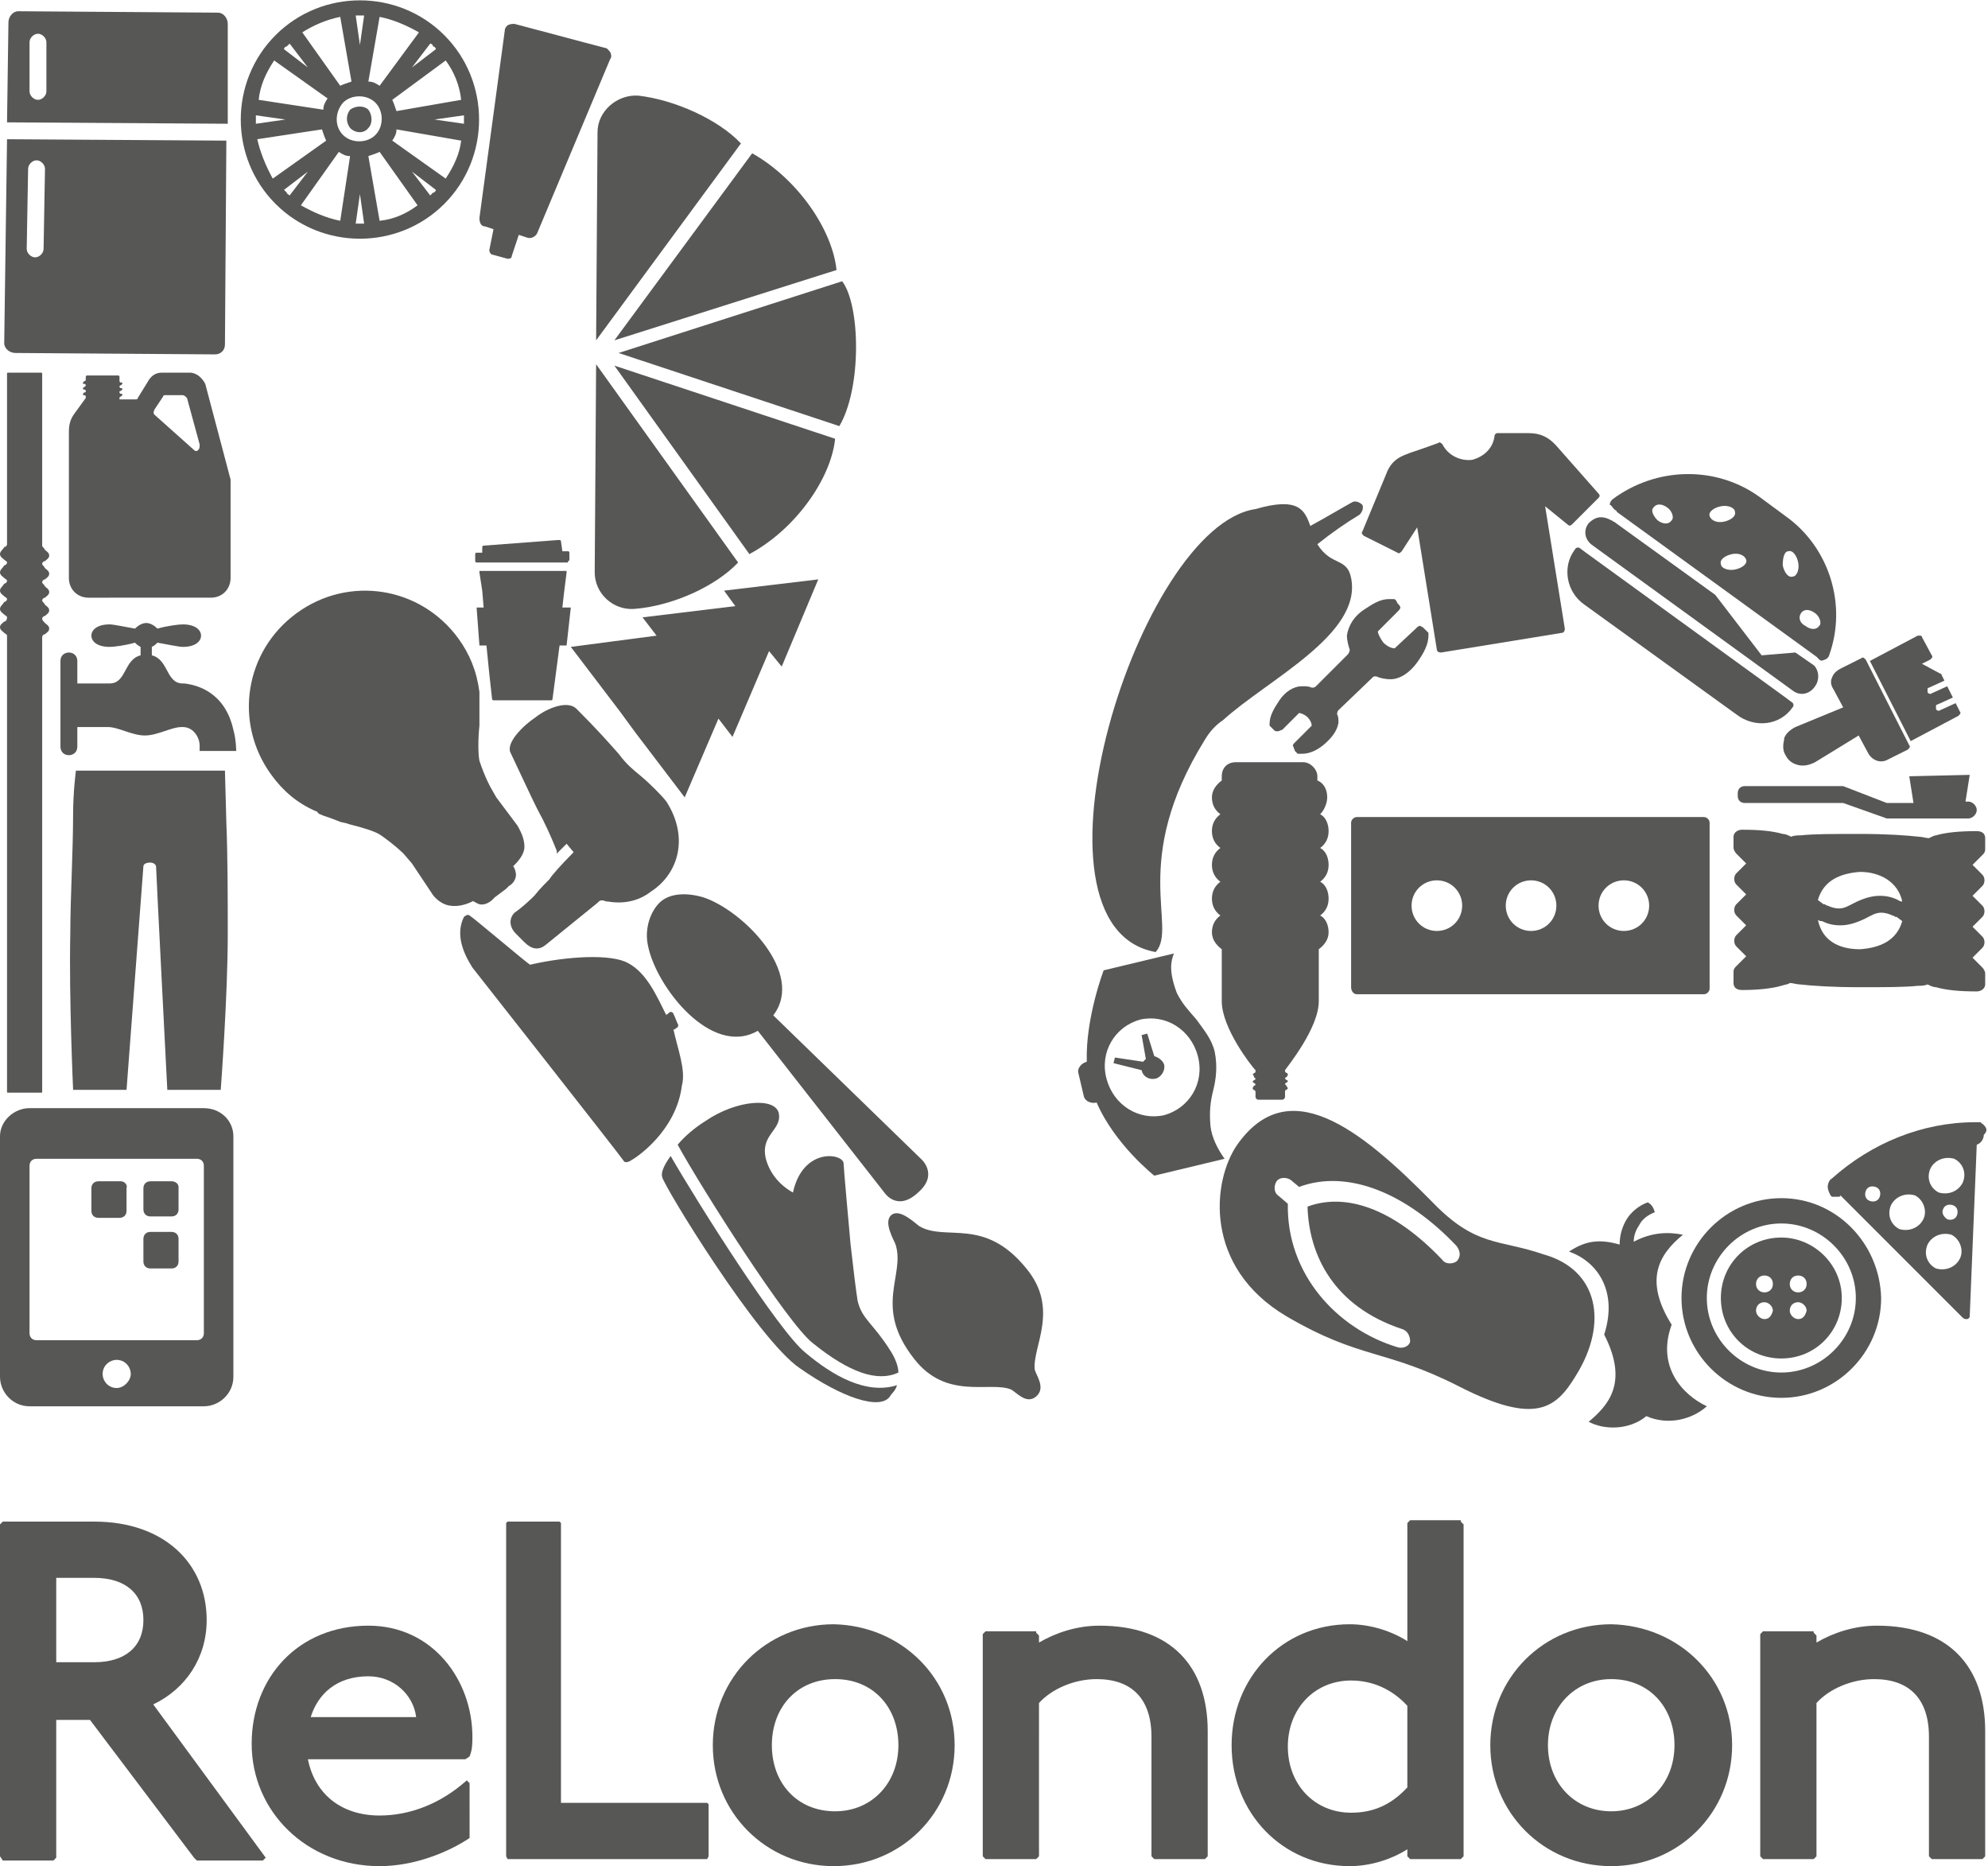
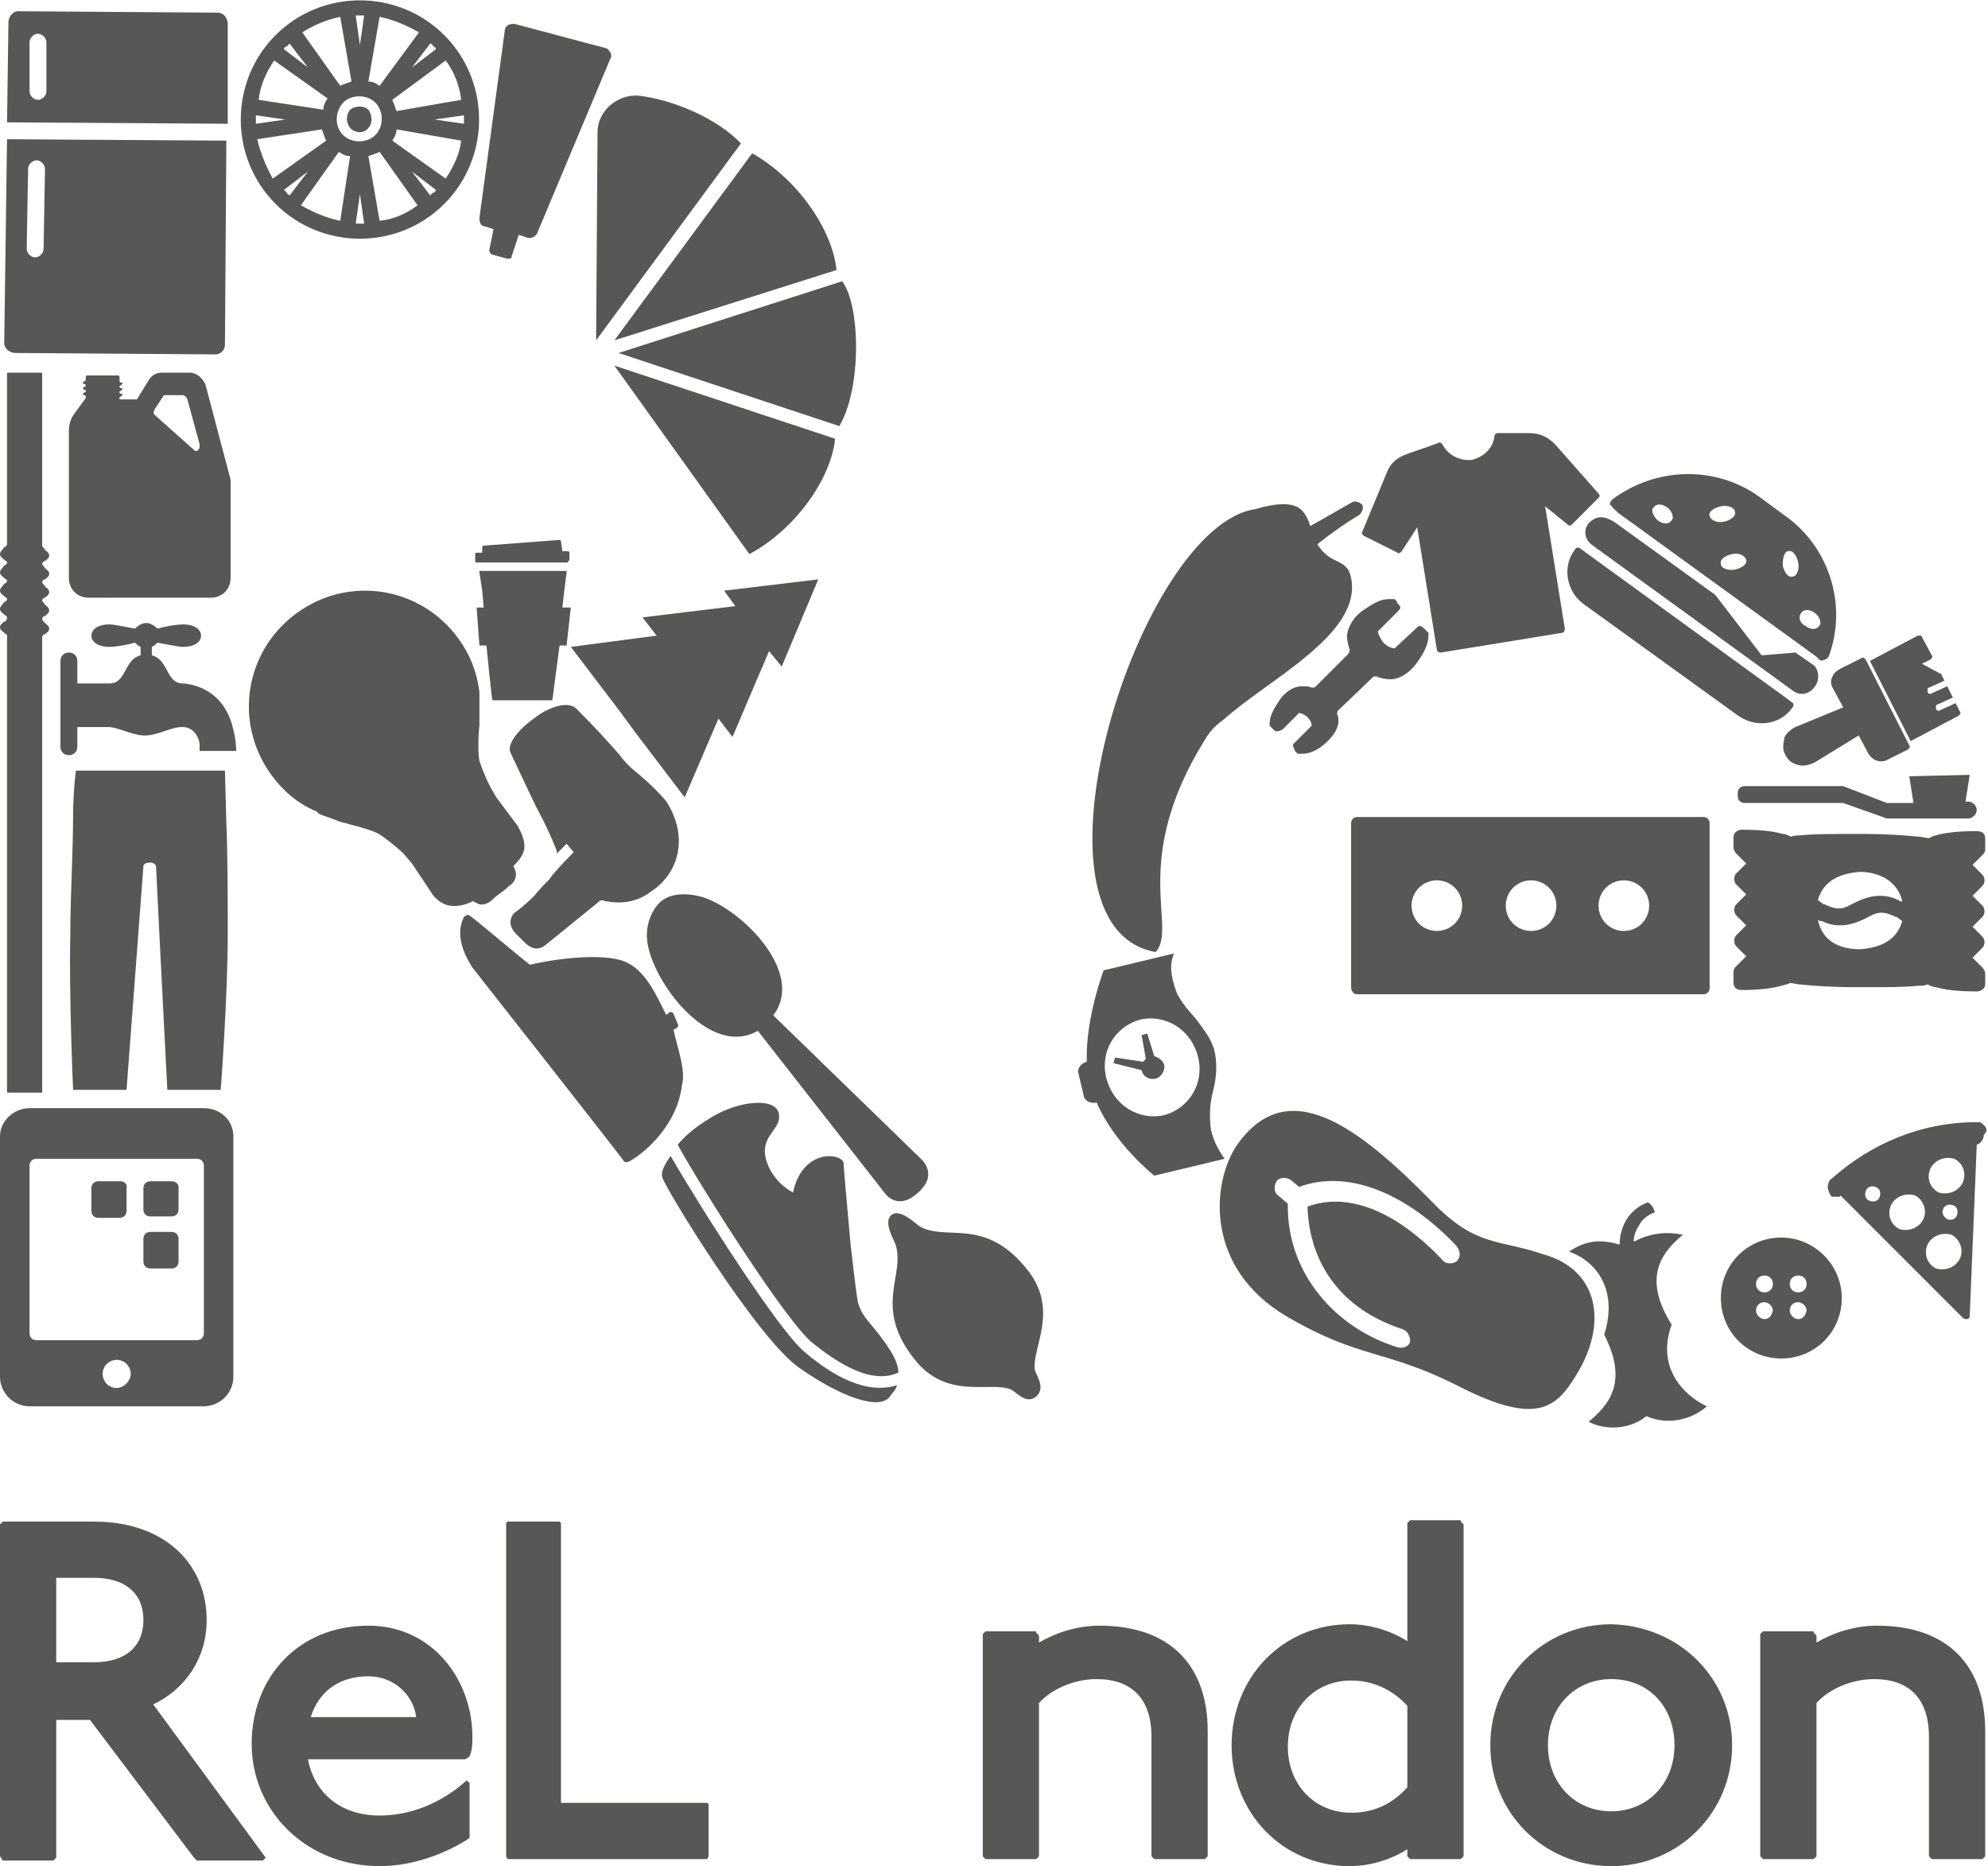
<svg xmlns="http://www.w3.org/2000/svg" version="1.1" id="Layer_1" x="0px" y="0px" viewBox="0 0 141.4 132.7" style="enable-background:new 0 0 141.4 132.7;" xml:space="preserve">
  <style type="text/css">.st0{fill:#575756;}</style>
  <g>
    <g>
      <path class="st0" d="M6.7,108.2c5,0,8,3,8,7c0,2.7-1.5,4.9-3.8,6l8,10.9l-0.2,0.2H14l-0.2-0.2l-7.4-9.8H4v9.8l-0.2,0.2H0.2L0,132 v-23.6l0.2-0.2H6.7z M4,118.2h2.7c2.2,0,3.5-1.1,3.5-3s-1.3-3-3.5-3H4V118.2z" />
      <path class="st0" d="M33.4,130.7c-1.5,1-3.9,2-6.4,2c-5.2,0-9.1-3.9-9.1-8.7c0-4.7,3.3-8.4,8.3-8.4c4.6,0,7.4,3.9,7.4,7.9 c0,0.5,0,0.9-0.2,1.4l-0.3,0.2H21.9c0.5,2.5,2.4,4,5.1,4c2.1,0,4.3-0.8,6.2-2.5l0.2,0.2V130.7z M29.6,122.1 c-0.2-1.6-1.6-2.9-3.4-2.9c-2.3,0-3.6,1.3-4.1,2.9H29.6z" />
      <polygon class="st0" points="39.8,108.2 39.9,108.3 39.9,128.2 50.3,128.2 50.4,128.3 50.4,132 50.3,132.2 36.1,132.2 36,132 36,108.3 36.1,108.2 " />
-       <path class="st0" d="M67.9,124.1c0,4.8-3.8,8.6-8.6,8.6c-4.8,0-8.6-3.8-8.6-8.6s3.8-8.6,8.6-8.6C64.1,115.6,67.9,119.3,67.9,124.1 M54.9,124.1c0,2.7,1.8,4.7,4.5,4.7c2.6,0,4.5-2,4.5-4.7s-1.8-4.7-4.5-4.7C56.7,119.4,54.9,121.4,54.9,124.1" />
      <path class="st0" d="M73.7,116.1l0.2,0.2v0.5c1.2-0.7,2.7-1.2,4.3-1.2c5.1,0,7.7,2.9,7.7,7.5v8.9l-0.2,0.2h-3.6l-0.2-0.2v-8.5 c0-2.7-1.4-4.1-3.9-4.1c-1.6,0-3.2,0.7-4.1,1.7V132l-0.2,0.2h-3.6l-0.2-0.2v-15.8l0.2-0.2H73.7z" />
      <path class="st0" d="M103.9,108.2l0.2,0.2V132l-0.2,0.2h-3.6l-0.2-0.2v-0.5c-1.1,0.7-2.6,1.2-4.1,1.2c-4.8,0-8.4-3.8-8.4-8.6 c0-4.8,3.6-8.6,8.4-8.6c1.5,0,3,0.5,4.1,1.2v-8.4l0.2-0.2H103.9z M100.1,121.3c-1.1-1.2-2.5-1.8-4-1.8c-2.6,0-4.5,2-4.5,4.7 c0,2.7,1.9,4.7,4.5,4.7c1.5,0,2.8-0.5,4-1.8V121.3z" />
      <path class="st0" d="M123.2,124.1c0,4.8-3.8,8.6-8.6,8.6c-4.8,0-8.6-3.8-8.6-8.6s3.8-8.6,8.6-8.6 C119.4,115.6,123.2,119.3,123.2,124.1 M110.1,124.1c0,2.7,1.9,4.7,4.5,4.7c2.6,0,4.5-2,4.5-4.7s-1.8-4.7-4.5-4.7 C112,119.4,110.1,121.4,110.1,124.1" />
      <path class="st0" d="M129,116.1l0.2,0.2v0.5c1.2-0.7,2.7-1.2,4.3-1.2c5.1,0,7.7,2.9,7.7,7.5v8.9l-0.2,0.2h-3.6l-0.2-0.2v-8.5 c0-2.7-1.4-4.1-3.9-4.1c-1.6,0-3.2,0.7-4.1,1.7V132l-0.2,0.2h-3.6l-0.2-0.2v-15.8l0.2-0.2H129z" />
      <path class="st0" d="M50,63.8c-1.4-0.4-2.5-0.2-3.1,0.4c-0.6,0.6-1.1,1.8-0.8,3.1c0.6,2.9,4.5,7.9,7.8,6l9,11.5c0,0,0.9,1.4,2.4,0 c1.5-1.3,0.2-2.4,0.2-2.4L55,72.2C57.3,69.2,52.8,64.7,50,63.8" />
      <path class="st0" d="M82.2,67.7c1.6-1.8-1.9-6.4,3.5-15.1c0.3-0.5,0.7-1,1.3-1.4c0,0,0,0,0,0c0,0,0,0,0,0 c3.2-2.9,9.9-6.1,9.1-10.1c-0.3-1.5-1.4-0.8-2.4-2.4c1-0.8,2-1.5,3-2.1c0.2-0.2,0.3-0.5,0.2-0.7c-0.2-0.2-0.5-0.3-0.7-0.2 c-0.9,0.5-1.9,1.1-3,1.7c-0.4-1.1-0.8-2.1-3.9-1.2C81,37.4,72.1,65.9,82.2,67.7" />
      <path class="st0" d="M47.9,73.2c0,0,0.1,0,0.1,0l0.1-0.1c0.1,0,0.2-0.2,0.1-0.3c-0.3-0.7-0.1-0.3-0.3-0.7c0-0.1-0.2-0.2-0.3-0.1 l-0.1,0.1c0,0-0.1,0-0.1,0.1c-0.7-1.4-1.4-3-2.7-3.7c-1.2-0.7-4.4-0.5-7,0.1c-0.2-0.1-4.1-3.4-4.3-3.5c-0.1-0.1-0.3,0-0.4,0.1 c-0.6,1.2-0.1,2.5,0.6,3.6c0,0,10.7,13.6,10.8,13.8c0.1,0.1,0.4,0,0.5-0.1c0.4-0.2,3.2-2.1,3.6-5.3C48.8,76.1,48.2,74.6,47.9,73.2 " />
      <path class="st0" d="M34.1,64.3c0.4,0.1,0.8-0.2,0.9-0.3l0,0l0.2-0.2l0.8-0.6l0.2-0.2c0.2-0.1,0.5-0.4,0.5-0.8 c0-0.2-0.1-0.5-0.2-0.6c0.3-0.3,0.8-0.8,0.8-1.4c0-0.7-0.4-1.3-0.5-1.5l-1.5-2L34.9,56c0,0-0.4-0.7-0.8-1.9 c-0.1-0.5-0.1-1.6,0-2.5c0-0.3,0-0.5,0-0.8c0-0.5,0-0.8,0-1.1h0c0-0.1,0-0.3,0-0.4c0-0.1,0-0.1,0-0.1c-0.2-1.5-0.7-2.7-1.5-3.8 c-2.7-3.7-7.8-4.5-11.5-1.8c-3.7,2.7-4.5,7.8-1.8,11.5c0.8,1.1,1.8,2,3.2,2.6c0,0,0.1,0,0.1,0.1c0.1,0.1,0.2,0.1,0.4,0.2l0,0 c0.3,0.1,0.6,0.2,1.1,0.4c0.2,0.1,0.5,0.1,0.7,0.2c0.8,0.2,1.9,0.5,2.3,0.8c1,0.7,1.6,1.3,1.6,1.3l0.6,0.7l1.4,2.1 c0.1,0.2,0.6,0.8,1.3,0.9c0.6,0.1,1.2-0.1,1.6-0.3C33.6,64,33.8,64.2,34.1,64.3" />
-       <path class="st0" d="M42.3,40.7c0,1.5,1.3,2.7,2.8,2.6c2.7-0.2,5.8-1.6,7.4-3.3L42.4,25.9L42.3,40.7z" />
      <path class="st0" d="M42.5,9.4l-0.1,14.8l10.3-14c-1.6-1.7-4.7-3.1-7.3-3.4C43.9,6.7,42.5,7.9,42.5,9.4" />
      <path class="st0" d="M59.5,19.2c-0.3-2.9-2.8-6.5-6-8.3l-9.8,13.3L59.5,19.2z" />
      <path class="st0" d="M59.7,30.3c1.6-2.7,1.5-8.6,0.2-10.3L44,25.1L59.7,30.3z" />
      <path class="st0" d="M59.4,31.2L43.7,26l9.6,13.4C56.5,37.7,59.1,34.1,59.4,31.2" />
      <path class="st0" d="M73,90.2c-3-3.7-5.7-1.9-7.6-3c-0.3-0.2-1.4-1.3-2-0.8c-0.6,0.5,0.2,1.8,0.3,2.1c0.7,2.2-1.6,4.4,1.3,8.1 c2.3,3,5.4,1.6,6.9,2.2c0.4,0.2,1.1,1.1,1.8,0.5c0.7-0.6,0-1.5-0.1-1.9C73.4,95.8,75.4,93.1,73,90.2" />
      <path class="st0" d="M113,37.2c-0.4,0.5-0.3,1.2,0.3,1.6l14.2,10.3c0.5,0.4,1.2,0.3,1.6-0.3c0.3-0.4,0.3-1,0-1.4c0,0,0,0,0,0 c0,0,0,0,0,0c0,0-0.1-0.1-0.1-0.1l-1.3-0.9l-2.4,0.2l-3.3-4.3l-7.2-5.2c-0.1,0-0.1-0.1-0.2-0.1C113.9,36.6,113.4,36.8,113,37.2" />
      <path class="st0" d="M114.8,36.2L114.8,36.2c0.1,0.1,0.2,0.1,0.2,0.2l14.2,10.3c0.1,0.1,0.1,0.1,0.2,0.2l0,0c0,0,0,0,0,0 c0.1,0.1,0.2,0.1,0.4,0c0.1,0,0.3-0.2,0.3-0.3c1.3-3.6,0-7.7-3.1-9.9l-1.9-1.4c-3.1-2.2-7.3-2.1-10.4,0.2 c-0.1,0.1-0.2,0.2-0.2,0.4C114.6,35.9,114.7,36.1,114.8,36.2 M128.1,43.6c0.2-0.3,0.6-0.3,1,0c0.3,0.2,0.5,0.7,0.3,0.9 c-0.2,0.3-0.6,0.3-1,0C128,44.3,127.9,43.9,128.1,43.6 M127.2,39.2c0.3-0.1,0.6,0.3,0.7,0.8c0.1,0.5-0.1,1-0.4,1 c-0.3,0.1-0.6-0.3-0.7-0.8C126.8,39.7,126.9,39.2,127.2,39.2 M124.2,39.8c0.1,0.3-0.3,0.6-0.8,0.7c-0.5,0.1-1-0.1-1-0.4 c-0.1-0.3,0.3-0.6,0.8-0.7C123.7,39.3,124.1,39.5,124.2,39.8 M122.4,36c0.5-0.1,1,0.1,1,0.4c0.1,0.3-0.3,0.6-0.8,0.7 c-0.5,0.1-0.9-0.1-1-0.4C121.5,36.4,121.9,36.1,122.4,36 M117.6,36.1c0.2-0.3,0.6-0.3,1,0c0.3,0.2,0.5,0.7,0.3,0.9 c-0.2,0.3-0.6,0.3-1,0C117.6,36.7,117.4,36.3,117.6,36.1" />
      <path class="st0" d="M127.5,50.3c0.1-0.1,0.1-0.3-0.1-0.4l-0.4-0.3l-14.2-10.3l-0.4-0.3c-0.1-0.1-0.3-0.1-0.4,0.1 c-0.9,1.2-0.6,3,0.7,3.9l10.8,7.8C124.8,51.8,126.6,51.6,127.5,50.3" />
      <path class="st0" d="M1.1,25.1l14.2,0.1c0.4,0,0.7-0.3,0.7-0.7L16.1,10L0.5,9.9L0.3,24.4C0.3,24.8,0.7,25.1,1.1,25.1 M2,12 c0-0.3,0.3-0.6,0.6-0.6c0.3,0,0.6,0.3,0.6,0.6l-0.1,5.7c0,0.3-0.3,0.6-0.6,0.6c-0.3,0-0.6-0.3-0.6-0.6L2,12z" />
      <path class="st0" d="M16.2,1.7c0-0.4-0.3-0.8-0.7-0.8L1.3,0.8c-0.4,0-0.7,0.4-0.7,0.8L0.5,8.7l15.7,0.1L16.2,1.7z M3.3,6.5 c0,0.3-0.3,0.6-0.6,0.6c-0.3,0-0.6-0.3-0.6-0.6l0-3.5c0-0.3,0.3-0.6,0.6-0.6c0.3,0,0.6,0.3,0.6,0.6L3.3,6.5z" />
      <path class="st0" d="M61,92.5c-0.1-0.6-0.3-2.2-0.5-4c-0.1-1.1-0.5-5.5-0.5-5.8c-0.1-0.7-2.9-1.1-3.6,2.1 c-0.9-0.5-1.6-1.3-1.9-2.3c-0.5-1.8,1.1-2.1,0.9-3.3c-0.2-1.2-3-1-5.2,0.5c-0.8,0.5-1.5,1.1-2,1.7c1.7,3.1,7.8,12.7,9.6,14.1 c2.6,2.1,4.6,2.8,6.1,2.1c0-0.4-0.2-1-0.6-1.6C62.1,94.1,61.3,93.8,61,92.5" />
      <path class="st0" d="M57.3,96.2c-1.9-1.5-7.7-10.7-9.6-14c-0.5,0.7-0.7,1.2-0.6,1.5c0.1,0.6,6.8,11.6,9.8,13.6c3,2.1,5.7,3,6.4,2 c0.1-0.2,0.4-0.4,0.5-0.8C61.6,99.2,59.2,97.8,57.3,96.2" />
      <path class="st0" d="M5.2,77.5l3.8,0l1.2-15.9c0-0.3,0.8-0.4,0.9,0c0,0.3,0.8,15.9,0.8,15.9l3.8,0c0,0,0.5-6.6,0.5-11.1 c0-2.3,0-5.5-0.1-7.9l-0.1-3.7l-10.6,0c0,0-0.2,1.5-0.2,3.1C5.2,60.5,5,63.9,5,66.4C4.9,70.9,5.2,77.5,5.2,77.5" />
      <path class="st0" d="M39.1,62.5c-0.3,0.3-0.7,0.7-1.1,1.2c-0.8,0.8-1.4,1.2-1.4,1.2c-0.4,0.4-0.4,1,0.1,1.5l0.6,0.6 c0.5,0.5,1,0.6,1.5,0.2l3.7-3l0,0l0.1-0.1c0.1-0.1,0.3-0.1,0.5,0c0,0,0,0,0,0c0,0,0.1,0,0.1,0c1.1,0.2,2.2,0,3.1-0.7 c2-1.3,2.7-3.9,1.1-6.4c-0.3-0.4-1.2-1.3-1.8-1.8c-0.6-0.5-1-0.8-1.6-1.6c-0.8-0.9-1.5-1.7-3-3.2c-0.6-0.6-2-0.1-2.9,0.6 c-0.9,0.6-2.1,1.8-1.8,2.5c1,2.1,1.4,3,1.9,4c0.6,1.1,1,2,1.4,3c0,0.1,0,0.2,0,0.2c0.2-0.2,0.5-0.5,0.7-0.7l0.5,0.6 C39.9,61.5,39.2,62.3,39.1,62.5" />
      <path class="st0" d="M137.2,59.6c-0.2,0-0.5-0.1-0.7-0.1c-0.9-0.1-2.3-0.2-4.2-0.2c-2,0-3.3,0-4.2,0.1c-0.2,0-0.5,0-0.7,0.1 c-0.2-0.1-0.4-0.2-0.6-0.2c-0.7-0.2-1.6-0.3-2.9-0.3c-0.3,0-0.6,0.2-0.6,0.5l0,0.8c0,0.1,0.1,0.3,0.2,0.4l0.7,0.7l-0.7,0.7 c-0.2,0.2-0.2,0.6,0,0.8l0.7,0.7l-0.7,0.7c-0.2,0.2-0.2,0.6,0,0.8l0.7,0.7l-0.7,0.7c-0.2,0.2-0.2,0.6,0,0.8l0.7,0.7l-0.7,0.7 c-0.1,0.1-0.2,0.2-0.2,0.4l0,0.8c0,0.3,0.2,0.5,0.6,0.5c1.1,0,2.1-0.1,2.8-0.3c0.3-0.1,0.5-0.1,0.6-0.2l0,0c0.2,0,0.5,0.1,0.7,0.1 c0.9,0.1,2.3,0.2,4.2,0.2c2,0,3.3,0,4.2-0.1c0.2,0,0.5,0,0.7-0.1c0.2,0.1,0.4,0.2,0.6,0.2c0.7,0.2,1.6,0.3,2.9,0.3 c0.3,0,0.6-0.2,0.6-0.5l0-0.8c0-0.1-0.1-0.3-0.2-0.4l-0.7-0.7l0.7-0.7c0.2-0.2,0.2-0.6,0-0.8l-0.7-0.7l0.7-0.7 c0.2-0.2,0.2-0.6,0-0.8l-0.7-0.7L141,63c0.2-0.2,0.2-0.6,0-0.8l-0.7-0.7l0.7-0.7c0.1-0.1,0.2-0.2,0.2-0.4l0-0.8 c0-0.3-0.2-0.5-0.6-0.5c-1.3,0-2.2,0.1-2.9,0.3C137.6,59.4,137.4,59.5,137.2,59.6 M132.3,67.5c-1.5,0-2.7-0.6-3-2.1 c0.1,0.1,0.2,0.1,0.3,0.1c0.4,0.2,0.8,0.3,1.3,0.3c0.6,0,1.2-0.2,1.8-0.5c0.4-0.2,0.7-0.4,1.1-0.4c0.3,0,0.6,0.1,0.8,0.2 c0.1,0,0.2,0.1,0.2,0.1c0,0,0,0,0.1,0c0,0,0,0,0,0l0.4,0.3C134.9,66.9,133.7,67.4,132.3,67.5 M135,64c-0.4-0.2-0.8-0.3-1.3-0.3 c-0.6,0-1.2,0.2-1.8,0.5c-0.4,0.2-0.7,0.4-1.1,0.4c-0.3,0-0.6-0.1-0.8-0.2c-0.1,0-0.2-0.1-0.2-0.1c0,0,0,0-0.1,0c0,0,0,0,0,0 l-0.4-0.3c0.4-1.4,1.6-1.9,3-2c1.4,0,2.7,0.7,3,2.1C135.1,64.1,135.2,64.1,135,64" />
      <path class="st0" d="M141.1,80c0,0-0.1-0.1-0.1-0.1c0,0,0,0,0,0c0,0-0.1,0-0.1-0.1c0,0-0.1,0-0.1,0c0,0,0,0-0.1,0 c-0.1,0-0.1,0-0.2,0c-3.8,0-7.4,1.5-10.2,4c-0.2,0.1-0.3,0.4-0.3,0.6c0,0.2,0.1,0.4,0.2,0.6c0,0,0.1,0.1,0.1,0.1c0,0,0,0,0,0 c0,0,0.1,0,0.1,0c0,0,0,0,0,0c0,0,0.1,0,0.1,0c0,0,0,0,0,0c0,0,0.1,0,0.1,0c0,0,0,0,0,0c0,0,0.1,0,0.1,0c0,0,0,0,0,0 c0,0,0.1,0,0.1,0c0,0,0.1,0,0.1-0.1l8.7,8.7c0.1,0.1,0.2,0.1,0.3,0.1c0.1,0,0.2-0.1,0.2-0.2l0.5-12.2c0,0,0,0,0,0 c0.3-0.1,0.5-0.4,0.5-0.7C141.4,80.4,141.3,80.2,141.1,80 M133.7,85.1c-0.1,0.3-0.4,0.4-0.7,0.3c-0.3-0.1-0.4-0.4-0.3-0.7 c0.1-0.3,0.4-0.4,0.7-0.3C133.7,84.5,133.8,84.8,133.7,85.1 M136.8,86.7c-0.3,0.6-1,0.9-1.7,0.7c-0.6-0.3-0.9-1-0.6-1.7 c0.3-0.6,1-0.9,1.7-0.7C136.8,85.3,137.1,86.1,136.8,86.7 M139.4,89.5c-0.3,0.6-1,0.9-1.7,0.7c-0.6-0.3-0.9-1-0.6-1.7 c0.3-0.6,1-0.9,1.7-0.7C139.4,88.1,139.7,88.9,139.4,89.5 M138.2,86c0.1-0.3,0.4-0.4,0.7-0.3c0.3,0.1,0.4,0.4,0.3,0.7 c-0.1,0.3-0.4,0.4-0.7,0.3C138.2,86.5,138.1,86.2,138.2,86 M139.6,84.1c-0.3,0.6-1,0.9-1.7,0.7c-0.6-0.3-0.9-1-0.6-1.7 c0.3-0.6,1-0.9,1.7-0.7C139.6,82.7,139.9,83.4,139.6,84.1" />
      <path class="st0" d="M12.2,84l-1.5,0c-0.3,0-0.5,0.2-0.5,0.5l0,1.5c0,0.3,0.2,0.5,0.5,0.5l1.5,0c0.3,0,0.5-0.2,0.5-0.5l0-1.6 C12.7,84.2,12.5,84,12.2,84" />
      <path class="st0" d="M8.6,84L7,84c-0.3,0-0.5,0.2-0.5,0.5l0,1.6c0,0.3,0.2,0.5,0.5,0.5l1.5,0c0.3,0,0.5-0.2,0.5-0.5l0-1.6 C9.1,84.2,8.8,84,8.6,84" />
      <path class="st0" d="M12.2,87.6l-1.5,0c-0.3,0-0.5,0.2-0.5,0.5l0,1.6c0,0.3,0.2,0.5,0.5,0.5l1.5,0c0.3,0,0.5-0.2,0.5-0.5l0-1.6 C12.7,87.8,12.5,87.6,12.2,87.6" />
      <path class="st0" d="M14.5,78.8l-12.4,0C1,78.8,0,79.7,0,80.8l0,17.1C0,99,0.9,100,2.1,100l12.4,0c1.1,0,2.1-0.9,2.1-2.1l0-17.1 C16.6,79.7,15.7,78.8,14.5,78.8 M8.3,98.7c-0.6,0-1-0.5-1-1c0-0.6,0.5-1,1-1c0.6,0,1,0.5,1,1C9.3,98.2,8.8,98.7,8.3,98.7 M14.5,94.8c0,0.3-0.2,0.5-0.5,0.5l-11.4,0c-0.3,0-0.5-0.2-0.5-0.5l0-11.9c0-0.3,0.2-0.5,0.5-0.5l11.4,0c0.3,0,0.5,0.2,0.5,0.5 L14.5,94.8z" />
      <path class="st0" d="M0.3,44.2C0.2,44.3,0,44.4,0,44.6c0,0.2,0.2,0.3,0.3,0.4c0.1,0.1,0.2,0.1,0.2,0.2v32.4c0,0.1,0,0.1,0.1,0.1 h2.3c0.1,0,0.1,0,0.1-0.1V45.3c0-0.1,0.1-0.2,0.2-0.2c0.1-0.1,0.3-0.2,0.3-0.4c0-0.2-0.2-0.3-0.3-0.4C3.1,44.2,3,44.1,3,44 c0-0.1,0.1-0.2,0.2-0.2c0.1-0.1,0.3-0.2,0.3-0.4c0-0.2-0.2-0.3-0.3-0.4C3.1,42.8,3,42.8,3,42.7s0.1-0.2,0.2-0.2 c0.1-0.1,0.3-0.2,0.3-0.4c0-0.2-0.2-0.3-0.3-0.4C3.1,41.5,3,41.5,3,41.4c0-0.1,0.1-0.2,0.2-0.2c0.1-0.1,0.3-0.2,0.3-0.4 c0-0.2-0.2-0.3-0.3-0.4C3.1,40.2,3,40.2,3,40.1s0.1-0.2,0.2-0.2c0.1-0.1,0.3-0.2,0.3-0.4c0-0.2-0.2-0.3-0.3-0.4 C3.1,38.9,3,38.9,3,38.8V26.6c0-0.1,0-0.1-0.1-0.1H0.6c-0.1,0-0.1,0-0.1,0.1v12.1c0,0.1-0.1,0.2-0.2,0.2C0.2,39.1,0,39.2,0,39.4 c0,0.2,0.2,0.3,0.3,0.4c0.1,0.1,0.2,0.1,0.2,0.2s-0.1,0.2-0.2,0.2C0.2,40.4,0,40.5,0,40.7c0,0.2,0.2,0.3,0.3,0.4 c0.1,0.1,0.2,0.1,0.2,0.2c0,0.1-0.1,0.2-0.2,0.2C0.2,41.7,0,41.8,0,42c0,0.2,0.2,0.3,0.3,0.4c0.1,0.1,0.2,0.1,0.2,0.2 s-0.1,0.2-0.2,0.2C0.2,43,0,43.1,0,43.3c0,0.2,0.2,0.3,0.3,0.4c0.1,0.1,0.2,0.1,0.2,0.2C0.5,44.1,0.4,44.2,0.3,44.2" />
      <path class="st0" d="M13.5,26.5h-2c-0.4,0-0.7,0.2-0.9,0.5l-0.8,1.3c0,0.1-0.1,0.1-0.2,0.1l-1.1,0v-0.1c0,0,0-0.1,0.1-0.1 c0,0,0.1-0.1,0.1-0.1c0-0.1,0-0.1-0.1-0.1c0,0-0.1,0-0.1-0.1s0-0.1,0.1-0.1c0,0,0.1-0.1,0.1-0.1c0-0.1,0-0.1-0.1-0.1 c0,0-0.1,0-0.1-0.1c0,0,0-0.1,0.1-0.1c0,0,0.1-0.1,0.1-0.1c0-0.1,0-0.1-0.1-0.1c0,0-0.1,0-0.1-0.1v-0.3c0-0.1-0.1-0.1-0.1-0.1H6.2 c-0.1,0-0.1,0.1-0.1,0.1V27c0,0,0,0.1-0.1,0.1c0,0-0.1,0.1-0.1,0.1c0,0.1,0,0.1,0.1,0.1c0,0,0.1,0,0.1,0.1c0,0,0,0.1-0.1,0.1 c0,0-0.1,0.1-0.1,0.1c0,0.1,0,0.1,0.1,0.1c0,0,0.1,0,0.1,0.1s0,0.1-0.1,0.1c0,0-0.1,0.1-0.1,0.1c0,0.1,0,0.1,0.1,0.1 c0,0,0.1,0,0.1,0.1v0.1l-0.8,1.1c-0.3,0.4-0.4,0.8-0.4,1.3v10.4c0,0.8,0.6,1.4,1.4,1.4H15c0.8,0,1.4-0.6,1.4-1.4v-6.8 c0-0.1,0-0.2,0-0.2l-1.8-6.8C14.4,26.9,14,26.5,13.5,26.5 M14.1,32c-0.1,0.1-0.2,0.1-0.3,0L11,29.5c-0.1-0.1-0.1-0.2,0-0.4 l0.6-0.9c0-0.1,0.1-0.1,0.2-0.1H13c0.1,0,0.2,0.1,0.3,0.2l0.9,3.3C14.2,31.8,14.2,31.9,14.1,32" />
-       <path class="st0" d="M94.4,56.7c0-0.5-0.2-1-0.7-1.2v-0.3c0-0.5-0.5-1-1-1h-4.8c-0.6,0-1,0.4-1,1v0.3c-0.4,0.3-0.7,0.7-0.7,1.2 c0,0.5,0.2,0.9,0.6,1.2c-0.4,0.3-0.6,0.7-0.6,1.2c0,0.5,0.2,0.9,0.6,1.2c-0.4,0.3-0.6,0.7-0.6,1.2c0,0.5,0.2,0.9,0.6,1.2 c-0.4,0.3-0.6,0.7-0.6,1.2c0,0.5,0.2,0.9,0.6,1.2c-0.4,0.3-0.6,0.7-0.6,1.2c0,0.5,0.3,0.9,0.7,1.2v3.7c0,1.9,2.1,4.6,2.4,4.9 c0,0,0,0,0,0v0.1c0,0,0,0.1-0.1,0.1c0,0-0.1,0.1-0.1,0.1s0.1,0.1,0.1,0.2c0,0,0.1,0.1,0.1,0.1c0,0,0,0.1-0.1,0.1 c0,0-0.1,0.1-0.1,0.1c0,0.1,0.1,0.1,0.1,0.1c0,0,0.1,0.1,0.1,0.1c0,0,0,0.1-0.1,0.1c0,0-0.1,0.1-0.1,0.2c0,0.1,0.1,0.1,0.1,0.1 c0,0,0.1,0.1,0.1,0.1v0.4c0,0.1,0.1,0.2,0.2,0.2h1.7c0.1,0,0.2-0.1,0.2-0.2v-0.4c0,0,0-0.1,0.1-0.1c0,0,0.1-0.1,0.1-0.1 c0-0.1-0.1-0.1-0.1-0.2c0,0-0.1-0.1-0.1-0.1c0,0,0-0.1,0.1-0.1c0,0,0.1-0.1,0.1-0.1c0-0.1-0.1-0.1-0.1-0.1c0,0-0.1-0.1-0.1-0.1 c0,0,0-0.1,0.1-0.1c0,0,0.1-0.1,0.1-0.2s-0.1-0.1-0.1-0.1c0,0-0.1-0.1-0.1-0.1v-0.1c0,0,0,0,0,0c0.2-0.3,2.4-3,2.4-4.9v-3.7 c0.4-0.3,0.7-0.7,0.7-1.2c0-0.5-0.2-1-0.6-1.2c0.4-0.3,0.6-0.7,0.6-1.2c0-0.5-0.2-1-0.6-1.2c0.4-0.3,0.6-0.7,0.6-1.2 c0-0.5-0.2-1-0.6-1.2c0.4-0.3,0.6-0.7,0.6-1.2c0-0.5-0.2-1-0.6-1.2C94.2,57.6,94.4,57.1,94.4,56.7" />
      <path class="st0" d="M34.5,16.1l0.6,0.2l-0.3,1.5c0,0.1,0.1,0.3,0.2,0.3l1.1,0.3c0.1,0,0.3,0,0.3-0.2l0.5-1.5l0.6,0.2 c0.3,0.1,0.6-0.1,0.7-0.3l5.2-12.4c0.1-0.1,0.1-0.3,0-0.5c-0.1-0.1-0.2-0.3-0.4-0.3l-6.4-1.7c-0.2,0-0.3,0-0.5,0.1 C36,1.9,35.9,2,35.9,2.2l-1.8,13.3C34.1,15.8,34.2,16.1,34.5,16.1" />
      <polygon class="st0" points="44.1,50.6 45.2,52.1 48.7,56.7 51.1,51.1 52.1,52.4 54.7,46.3 55.6,47.4 58.2,41.2 51.5,42 52.3,43.1 45.7,43.9 46.7,45.2 40.6,46 " />
      <path class="st0" d="M40.4,39.9c0.1,0,0.1-0.1,0.1-0.1v-0.5c0-0.1-0.1-0.1-0.1-0.1H40l-0.1-0.7c0,0,0-0.1-0.1-0.1c0,0-0.1,0-0.1,0 l-5.3,0.4c-0.1,0-0.1,0.1-0.1,0.2l0,0.3h-0.4c-0.1,0-0.1,0.1-0.1,0.1v0.5c0,0.1,0.1,0.1,0.1,0.1H40.4z" />
      <path class="st0" d="M34.1,45.9l0.5,0l0.2,2l0.2,1.8c0,0.1,0.1,0.1,0.2,0.1h4c0.1,0,0.1-0.1,0.1-0.1l0.5-3.8h0v0l0.5,0l0.3-2.7H40 l0.1-0.9l0.2-1.6c0,0,0-0.1,0-0.1c0,0-0.1,0-0.1,0h-3h-3c0,0-0.1,0-0.1,0c0,0,0,0.1,0,0.1l0.2,1.3l0.1,1.2h-0.5L34.1,45.9z" />
      <path class="st0" d="M13.1,48.6C13,48.6,13,48.6,13.1,48.6c-0.1,0-0.1,0-0.1,0c-1.2,0-1-1.7-2.2-2V46c0.2-0.1,0.3-0.2,0.4-0.3 c0.6,0.1,1.5,0.3,1.8,0.3c0.9,0,1.3-0.4,1.3-0.8c0-0.4-0.4-0.8-1.3-0.8c-0.3,0-1.1,0.1-1.8,0.3c-0.2-0.2-0.5-0.4-0.8-0.4 s-0.6,0.2-0.8,0.4c-0.6-0.1-1.5-0.3-1.8-0.3c-0.9,0-1.3,0.4-1.3,0.8c0,0.4,0.4,0.8,1.3,0.8c0.3,0,1.1-0.1,1.8-0.3 c0.1,0.1,0.2,0.2,0.4,0.3v0.6c-1.2,0.3-1,2-2.2,2H5.5V47c0-0.3-0.2-0.6-0.6-0.6c-0.3,0-0.6,0.2-0.6,0.6v6.1c0,0.3,0.2,0.6,0.6,0.6 c0.3,0,0.6-0.2,0.6-0.6v-1.4h2.2c0.7,0,1.7,0.6,2.6,0.6s1.9-0.6,2.6-0.6H13c0.8,0,1.2,0.8,1.2,1.3v0.4h2.6c0,0,0-0.8-0.2-1.5 C16,49.2,14,48.7,13.1,48.6" />
      <path class="st0" d="M135.8,55.2C135.8,55.2,135.8,55.2,135.8,55.2l0.3,1.9l-1.9,0l-3.1-1.2c0,0,0,0,0,0l-7,0 c-0.3,0-0.5,0.2-0.5,0.5l0,0.2c0,0.3,0.2,0.5,0.5,0.5l7,0l3.1,1.1c0,0,0,0,0,0l5.8,0c0.3,0,0.6-0.3,0.6-0.6c0-0.3-0.3-0.6-0.6-0.6 l-0.2,0l0.3-1.9c0,0,0,0,0,0c0,0,0,0,0,0L135.8,55.2C135.8,55.2,135.8,55.2,135.8,55.2" />
-       <path class="st0" d="M126.7,85.2c-3.9,0-7.1,3.2-7.1,7.1s3.2,7.1,7.1,7.1s7.1-3.2,7.1-7.1C133.7,88.4,130.6,85.2,126.7,85.2 M126.7,97.6c-2.9,0-5.3-2.4-5.3-5.3s2.4-5.3,5.3-5.3s5.3,2.4,5.3,5.3S129.6,97.6,126.7,97.6" />
      <path class="st0" d="M126.7,88c-2.4,0-4.3,1.9-4.3,4.3c0,2.4,1.9,4.3,4.3,4.3c2.4,0,4.3-1.9,4.3-4.3C131,89.9,129,88,126.7,88 M125.5,93.8c-0.3,0-0.6-0.3-0.6-0.6c0-0.3,0.2-0.6,0.6-0.6c0.3,0,0.6,0.3,0.6,0.6C126,93.6,125.8,93.8,125.5,93.8 M125.5,91.9 c-0.3,0-0.6-0.2-0.6-0.6c0-0.3,0.2-0.6,0.6-0.6c0.3,0,0.6,0.2,0.6,0.6S125.8,91.9,125.5,91.9 M127.9,93.8c-0.3,0-0.6-0.3-0.6-0.6 c0-0.3,0.2-0.6,0.6-0.6c0.3,0,0.6,0.3,0.6,0.6C128.4,93.6,128.2,93.8,127.9,93.8 M127.9,91.9c-0.3,0-0.6-0.2-0.6-0.6 c0-0.3,0.2-0.6,0.6-0.6c0.3,0,0.6,0.2,0.6,0.6S128.2,91.9,127.9,91.9" />
      <path class="st0" d="M96.5,70.7h24.7c0.2,0,0.4-0.2,0.4-0.4V58.5c0-0.2-0.2-0.4-0.4-0.4H96.5c-0.2,0-0.4,0.2-0.4,0.4v11.7 C96.1,70.5,96.3,70.7,96.5,70.7 M115.5,62.6c1,0,1.8,0.8,1.8,1.8c0,1-0.8,1.8-1.8,1.8c-1,0-1.8-0.8-1.8-1.8 C113.7,63.4,114.5,62.6,115.5,62.6 M108.9,62.6c1,0,1.8,0.8,1.8,1.8c0,1-0.8,1.8-1.8,1.8c-1,0-1.8-0.8-1.8-1.8 C107.1,63.4,107.9,62.6,108.9,62.6 M102.2,62.6c1,0,1.8,0.8,1.8,1.8c0,1-0.8,1.8-1.8,1.8s-1.8-0.8-1.8-1.8 C100.4,63.4,101.2,62.6,102.2,62.6" />
      <path class="st0" d="M118.9,94.2c-2-3.2-0.9-5,0.8-6.4c-1-0.2-2.2-0.2-3.5,0.5c0-0.5,0.2-0.9,0.4-1.2c0.2-0.4,0.6-0.7,1.1-0.9 c-0.1-0.4-0.3-0.6-0.5-0.7c-0.6,0.2-1.2,0.7-1.5,1.2c-0.3,0.5-0.5,1.1-0.5,1.8c-1.4-0.4-2.4-0.3-3.6,0.5c2,0.7,3.5,2.8,2.5,5.9 c1.8,3.5,0.2,5.1-1.1,6.2c1.1,0.6,2.9,0.6,4.1-0.4c1.6,0.7,3.3,0.2,4.3-0.7C119.7,99.2,117.8,97.2,118.9,94.2" />
      <path class="st0" d="M97,38.1l2.4,1.2c0.1,0.1,0.2,0,0.3-0.1l1.1-1.7l1.4,8.7c0,0.1,0.1,0.2,0.3,0.2l8.6-1.4 c0.1,0,0.2-0.1,0.2-0.3l-1.4-8.7l1.6,1.3c0.1,0.1,0.2,0.1,0.3,0l1.9-1.9c0.1-0.1,0.1-0.2,0-0.3l-3-3.4c-0.8-0.9-1.6-0.9-2.1-0.9 c0,0-1.3,0-2.1,0c-0.1,0-0.2,0.1-0.2,0.2c-0.1,0.9-0.8,1.5-1.6,1.7c-0.8,0.1-1.7-0.3-2.1-1.1c-0.1-0.1-0.2-0.2-0.3-0.1 c-0.8,0.3-2,0.7-2,0.7c-0.5,0.2-1.3,0.4-1.7,1.5l-1.7,4.1C96.8,37.9,96.9,38,97,38.1" />
      <path class="st0" d="M109.8,89.2c-3.2-1.1-4.8-0.5-7.9-3.7c-5.3-5.4-10.3-9.2-13.9-4.1c-1.8,2.6-2.4,8.7,3.5,12.2 c5.3,3.1,7,2.3,12.3,5c5.5,2.8,6.9,1.5,8.3-0.8C114.4,94.1,113.7,90.3,109.8,89.2 M103.6,89.7c-0.3,0.2-0.8,0.2-1-0.1 c-3.5-3.7-6.9-4.8-9.6-3.8c0.1,3.5,1.9,7.1,6.7,8.7c0.4,0.1,0.6,0.5,0.6,0.9c-0.1,0.4-0.6,0.5-0.9,0.4c-4.3-1.3-7.9-5.2-7.8-10.2 L90.9,85c-0.3-0.2-0.3-0.7-0.1-1s0.7-0.3,1-0.1l0.6,0.5c3.5-1.3,7.7,0.5,11.2,4.2C103.9,89,103.9,89.4,103.6,89.7" />
      <path class="st0" d="M86.1,80.1c-0.1-1.1,0-1.8,0.2-2.6c0.2-0.8,0.3-1.7,0.1-2.7c-0.2-0.9-0.8-1.6-1.3-2.3c-0.6-0.7-1-1.1-1.4-1.9 c-0.6-1.6-0.4-2.3-0.2-2.8c-2.1,0.5-2.9,0.7-5,1.2c0,0-1.3,3.4-1.2,6.5c-0.4,0.1-0.7,0.5-0.6,0.8l0.4,1.7c0.1,0.3,0.5,0.5,0.9,0.4 c1.3,3,4.1,5.2,4.1,5.2c2.1-0.5,2.9-0.7,5-1.2C86.6,81.7,86.2,80.9,86.1,80.1 M82.8,79.3c-1.8,0.4-3.6-0.7-4.1-2.6 c-0.5-1.9,0.6-3.7,2.4-4.2c1.8-0.4,3.6,0.7,4.1,2.6C85.7,77,84.6,78.8,82.8,79.3" />
      <path class="st0" d="M82.1,75.1l-0.5-1.6l-0.4,0.1l0.3,1.7c-0.1,0.1-0.1,0.1-0.2,0.2l-2-0.3l-0.1,0.4l2,0.5c0,0,0,0,0,0 c0.1,0.5,0.6,0.7,1,0.6c0.4-0.1,0.7-0.6,0.6-1C82.7,75.4,82.4,75.2,82.1,75.1" />
      <path class="st0" d="M97.6,48.2c0.1-0.1,0.1-0.1,0.2-0.1l0.1,0c0.2,0.1,0.6,0.2,1,0.2h0c0.7,0,1.4-0.5,1.9-1.2 c0.5-0.7,0.8-1.3,0.8-1.9l0-0.2l-0.1-0.1l-0.2-0.2c-0.1-0.1-0.1-0.1-0.3-0.2c-0.1,0-0.2,0.1-0.3,0.2l-1.5,1.4 c-0.2,0-0.5-0.1-0.8-0.4C98.1,45.3,98,45,98,44.9l1.4-1.4c0.1-0.1,0.2-0.2,0.2-0.3c0-0.1-0.1-0.2-0.2-0.3l-0.1-0.2 c-0.1-0.1-0.1-0.1-0.2-0.1l-0.1,0c-0.1,0-0.2,0-0.2,0c-0.6,0-1.1,0.3-1.7,0.7c-0.8,0.5-1.2,1.2-1.3,1.9c0,0.3,0.1,0.7,0.2,1 c0,0.1,0,0.1-0.1,0.3l-2.3,2.3c-0.1,0.1-0.2,0.1-0.3,0.1c-0.2-0.1-0.4-0.1-0.6-0.1l-0.1,0c-0.6,0-1.2,0.4-1.6,1 c-0.4,0.6-0.7,1.1-0.7,1.7l0,0.1l0.1,0.1l0.2,0.2c0.1,0.1,0.1,0.1,0.3,0.1c0.1,0,0.2-0.1,0.3-0.1l1.2-1.2c0.1,0,0.4,0.1,0.6,0.3 c0.3,0.3,0.3,0.6,0.3,0.6l-1.2,1.2C92,52.9,91.9,53,92,53.1c0,0.1,0.1,0.2,0.1,0.3l0.1,0.1c0.1,0.1,0.1,0.1,0.1,0.1l0.1,0 c0.1,0,0.1,0,0.2,0c0.5,0,1-0.2,1.5-0.6c0.6-0.5,1-1,1.1-1.6c0-0.2,0-0.5-0.1-0.6c0,0,0-0.2,0.1-0.3L97.6,48.2z" />
      <path class="st0" d="M26.2,9.1c0.3-0.3,0.3-0.9,0-1.3c-0.3-0.3-0.9-0.3-1.3,0c-0.3,0.4-0.3,0.9,0,1.3C25.3,9.5,25.9,9.5,26.2,9.1" />
      <path class="st0" d="M31.6,14.5c3.3-3.3,3.3-8.7,0-12c-3.3-3.3-8.7-3.3-12,0c-3.3,3.3-3.3,8.7,0,12C22.9,17.8,28.3,17.8,31.6,14.5 M20.4,13.7c-0.1-0.1-0.1-0.1-0.2-0.2l1.7-1.3l-1.3,1.7C20.5,13.8,20.4,13.8,20.4,13.7 M24.2,15.7c-1-0.2-1.9-0.6-2.8-1.1l2.7-3.8 c0.3,0.2,0.5,0.3,0.8,0.3L24.2,15.7z M24.4,7.3c0.6-0.6,1.7-0.6,2.3,0c0.6,0.6,0.6,1.7,0,2.3c-0.6,0.6-1.7,0.6-2.3,0 C23.8,9,23.8,8,24.4,7.3 M25.3,15.9l0.3-2.1l0.3,2.1C25.7,15.9,25.5,15.9,25.3,15.9 M27,15.7l-0.8-4.6c0.3-0.1,0.6-0.2,0.8-0.3 l2.7,3.8C28.9,15.2,28,15.6,27,15.7 M30.8,13.7c-0.1,0.1-0.1,0.1-0.2,0.2l-1.3-1.7l1.7,1.3C31,13.6,30.9,13.7,30.8,13.7 M31.7,12.7l-3.8-2.7c0.2-0.3,0.3-0.5,0.3-0.8l4.6,0.8C32.7,10.9,32.3,11.8,31.7,12.7 M33,8.8l-2.1-0.3L33,8.2 C33,8.4,33,8.6,33,8.8 M31.7,4.3c0.6,0.8,1,1.8,1.1,2.8l-4.6,0.8c-0.1-0.3-0.2-0.6-0.3-0.8L31.7,4.3z M30.8,3.3 C30.9,3.3,31,3.4,31,3.5l-1.7,1.3l1.3-1.7C30.7,3.1,30.8,3.2,30.8,3.3 M27,1.2c1,0.2,1.9,0.6,2.8,1.1L27,6.1 c-0.3-0.2-0.5-0.3-0.8-0.3L27,1.2z M25.9,1.1l-0.3,2.1l-0.3-2.1C25.5,1.1,25.7,1.1,25.9,1.1 M24.2,1.2L25,5.8 c-0.3,0.1-0.6,0.2-0.8,0.3l-2.7-3.8C22.3,1.8,23.2,1.4,24.2,1.2 M20.4,3.3c0.1-0.1,0.1-0.1,0.2-0.2l1.3,1.7l-1.7-1.3 C20.2,3.4,20.3,3.3,20.4,3.3 M19.5,4.3L23.3,7c-0.2,0.3-0.3,0.5-0.3,0.8l-4.6-0.7C18.5,6.1,18.9,5.2,19.5,4.3 M18.2,8.2l2.1,0.3 l-2.1,0.3C18.2,8.6,18.2,8.4,18.2,8.2 M18.3,9.9l4.6-0.7c0.1,0.3,0.2,0.6,0.3,0.8l-3.8,2.7C18.9,11.8,18.5,10.8,18.3,9.9" />
      <path class="st0" d="M139.3,50.9c0.1-0.1,0.2-0.2,0.1-0.3l-0.3-0.6l-1.1,0.5c-0.1,0.1-0.3,0-0.3-0.1c0-0.1,0-0.1,0-0.2 c0-0.1,0.1-0.1,0.1-0.1l1.1-0.5l-0.4-0.8l-1.1,0.5c-0.1,0.1-0.3,0-0.3-0.1c0-0.1,0-0.1,0-0.2c0-0.1,0.1-0.1,0.1-0.1l1.1-0.5 l-0.2-0.4c0,0,0-0.1-0.1-0.1c0,0,0,0,0,0c0,0,0,0,0,0l-1.3-0.7l0.6-0.3c0.1-0.1,0.2-0.2,0.1-0.3l-0.7-1.3c0-0.1-0.1-0.1-0.1-0.1 c-0.1,0-0.1,0-0.2,0L133,47l2.9,5.7L139.3,50.9z" />
      <path class="st0" d="M130.3,48.2c-0.1,0.2-0.1,0.5,0.1,0.8l0.7,1.3l-3.4,1.4c-0.4,0.2-0.7,0.5-0.8,0.8c0,0,0,0,0,0.1 c-0.1,0.4-0.1,0.8,0.1,1.1c0.2,0.4,0.5,0.6,0.9,0.7c0.4,0.1,0.8,0,1.2-0.2l3.1-1.9l0.7,1.3c0.3,0.5,0.9,0.7,1.4,0.4l1.4-0.7 c0.1-0.1,0.2-0.2,0.1-0.3l-3.1-6.1c-0.1-0.1-0.2-0.2-0.3-0.1l-1.4,0.7C130.6,47.7,130.4,47.9,130.3,48.2" />
    </g>
  </g>
</svg>